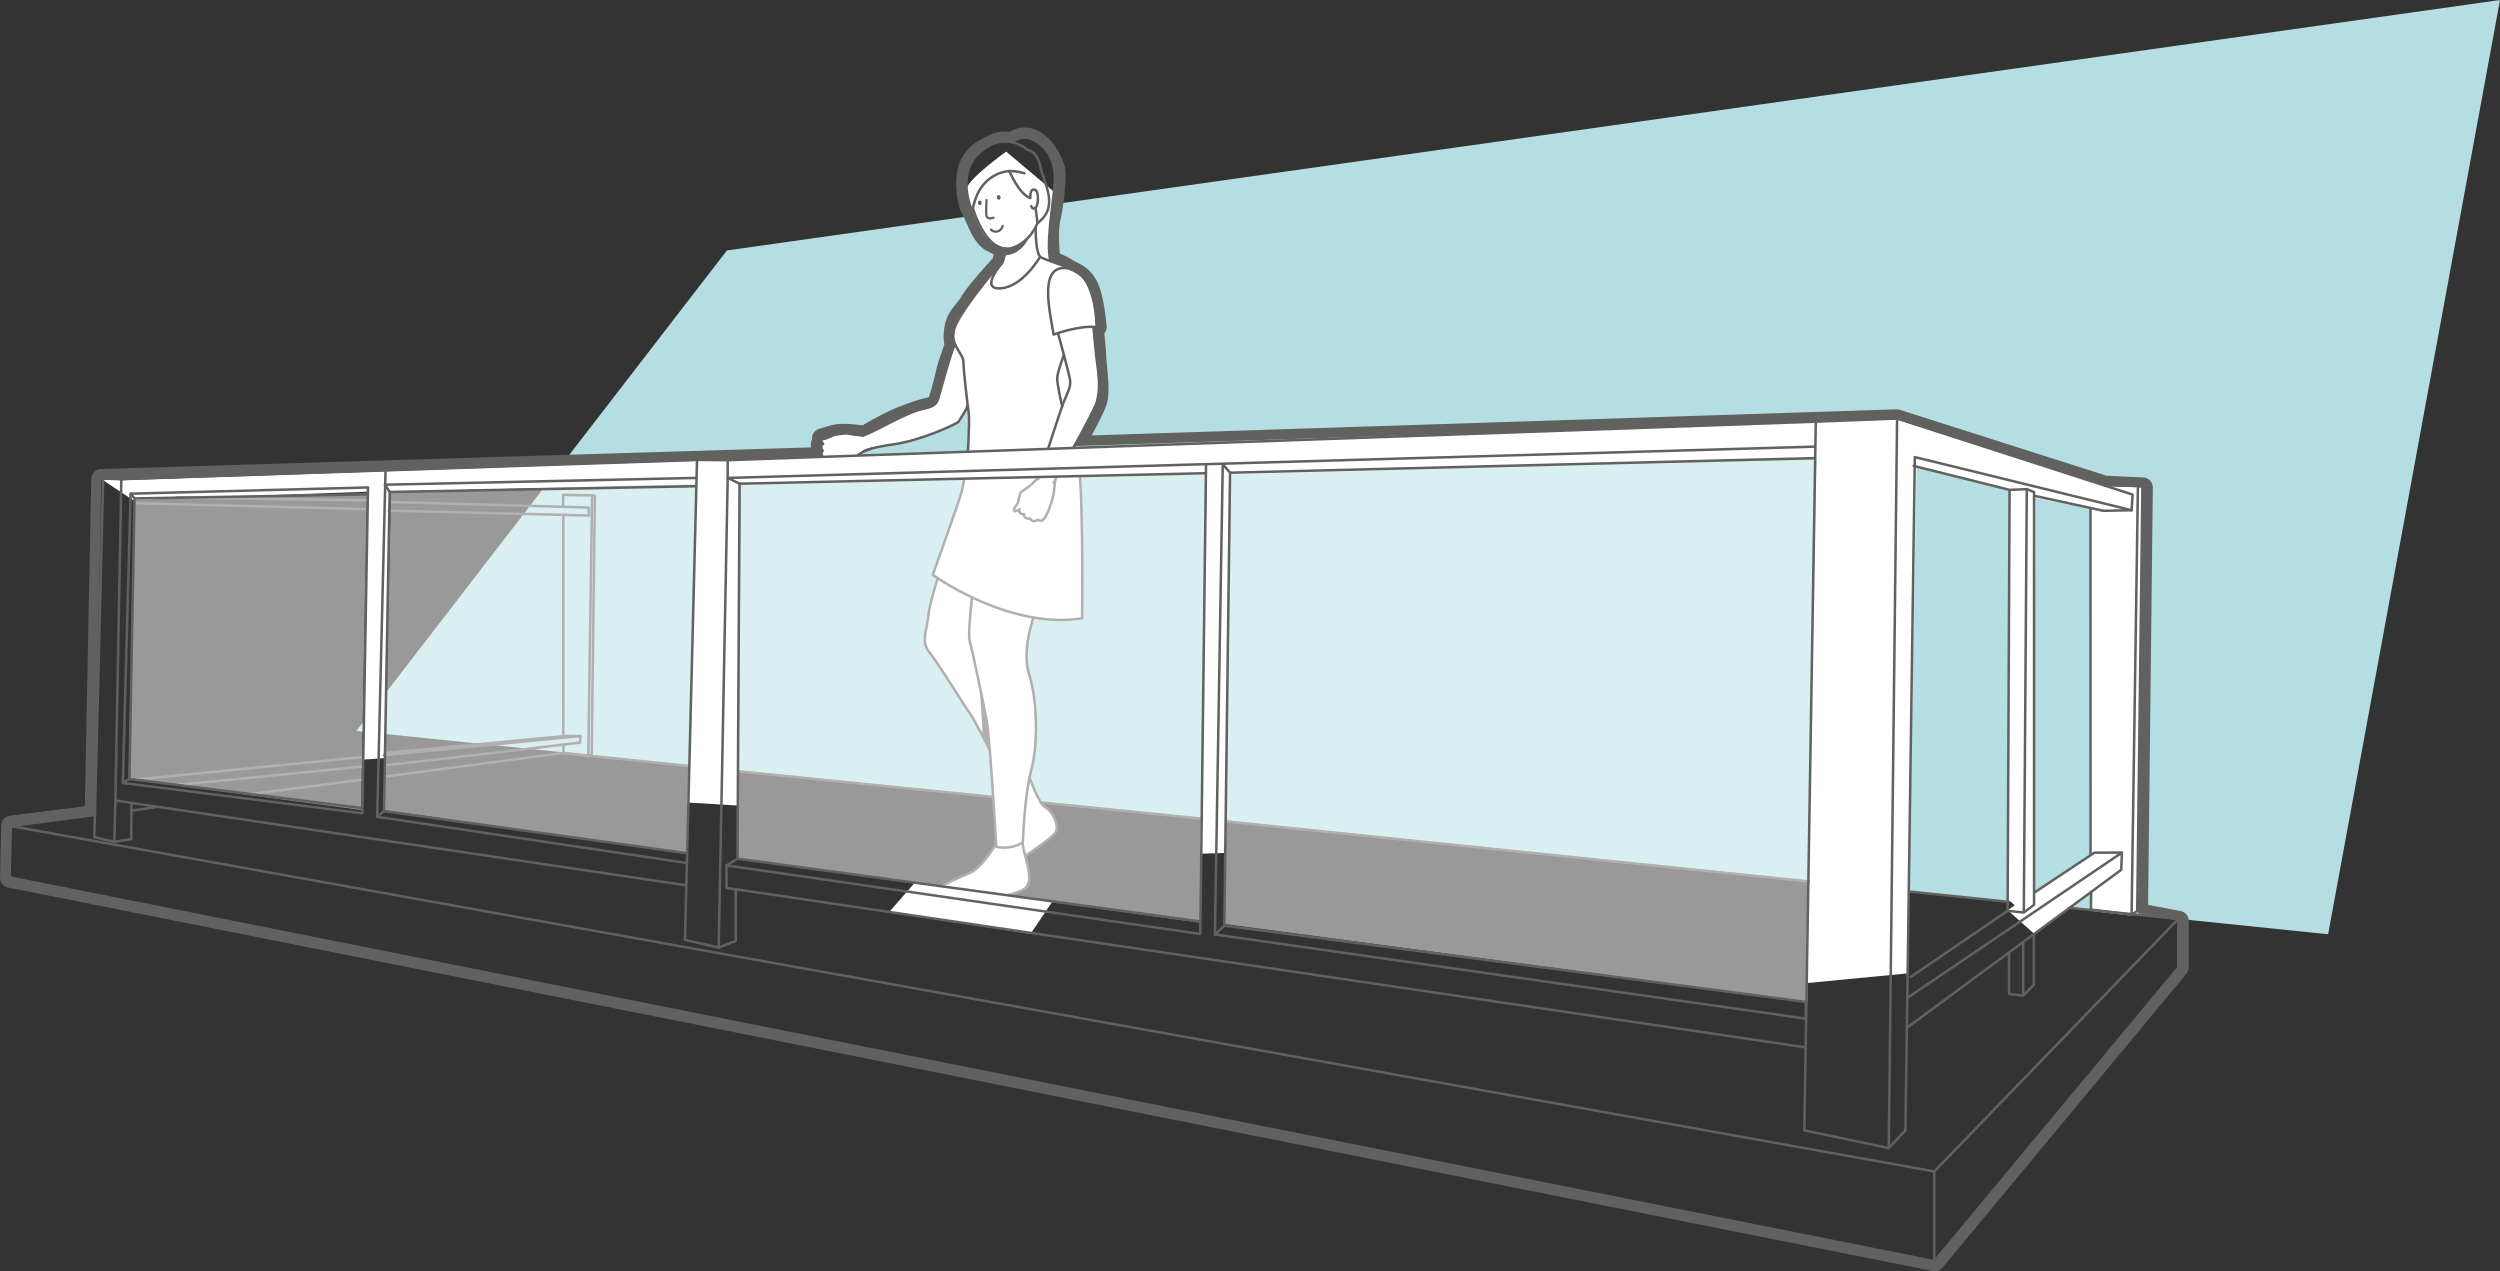
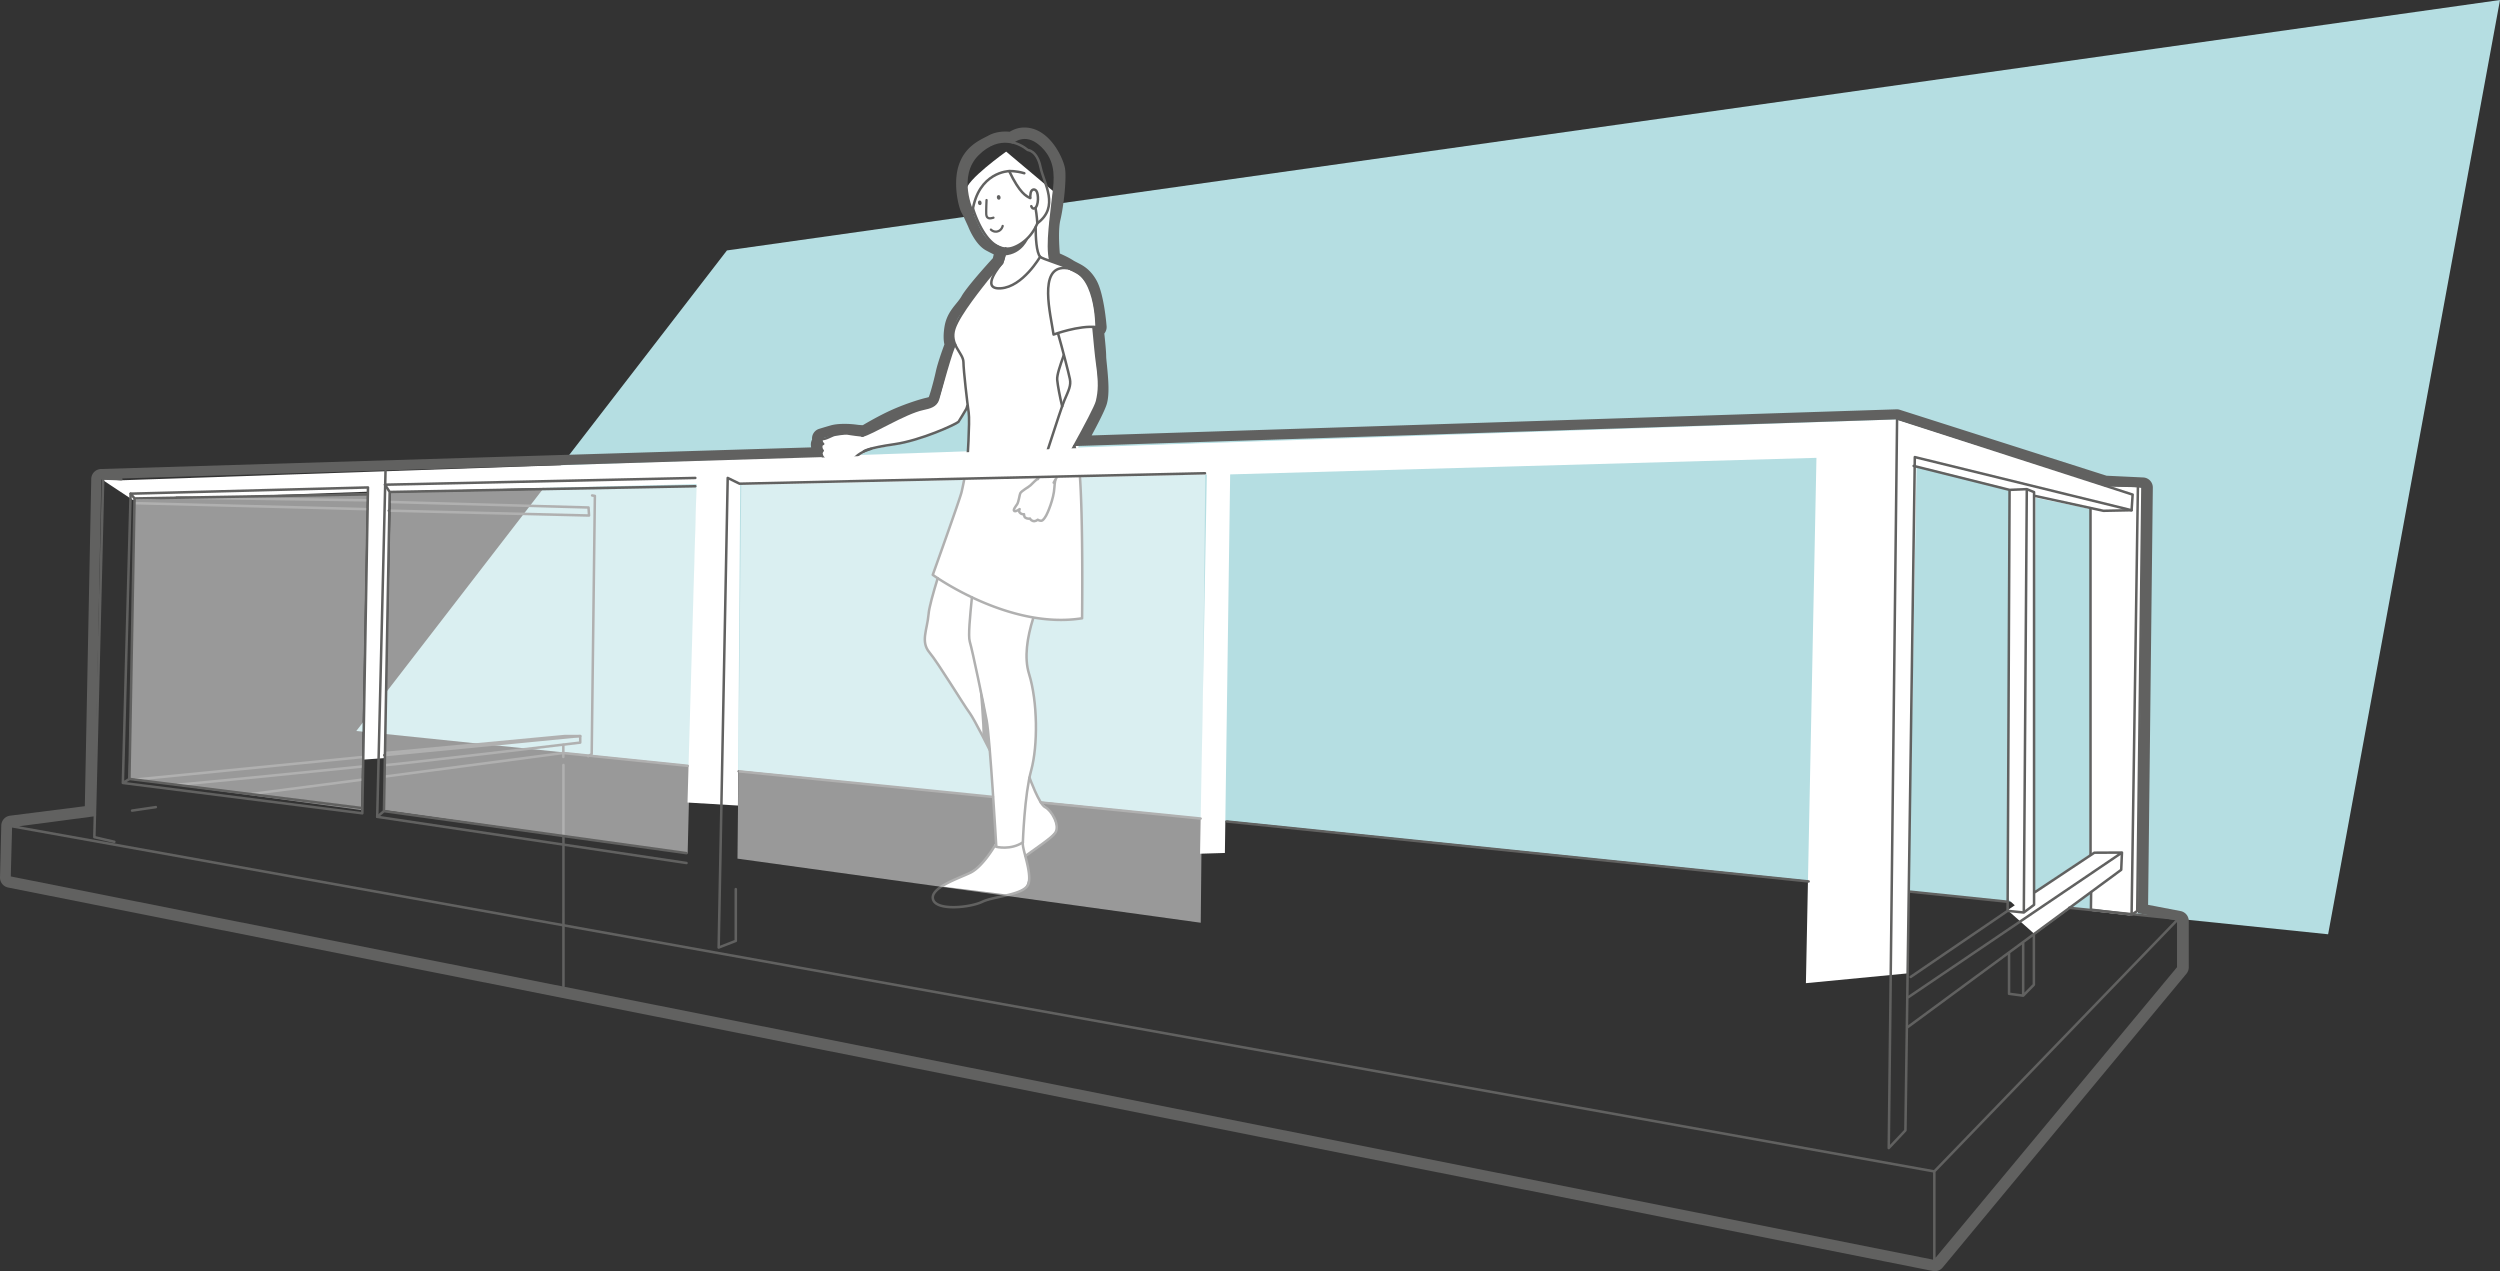
<svg xmlns="http://www.w3.org/2000/svg" viewBox="0 0 495.616 252.008">
  <rect x="0" y="0" width="495.616" height="252.008" fill="#333333" stroke="none" />
  <style>.st1{fill:#fff}.st2{fill:none;stroke:#616160;stroke-width:.5;stroke-linecap:round;stroke-linejoin:round;stroke-miterlimit:10}.st3{fill:#616160}.st4{fill:none;stroke:#616160;stroke-width:.452;stroke-linecap:round;stroke-linejoin:round;stroke-miterlimit:10}.st5{opacity:.5;fill:#fff}</style>
  <g id="Layer_15">
    <path fill="#b5dee2" d="M461.54 185.216L70.633 144.921l73.478-95.273L495.616 0z" />
    <path class="st1" d="M20.09 94.977l3.944.239 351.99-12.072 41.235 13.148 6.693.239.837.119-.956 84.382-1.66.447-7.759-.896.149-3.58-11.19 8.206-5.371-4.775 16.263-11.041.149-68.485-10.892-2.238-.298 80.72-2.238 1.492-3.134-2.835.448-80.869-18.352-4.625-1.791 100.414-20.142 1.94 2.089-104.145-116.231 3.283-1.044 75.05-4.924.149 1.343-75.199-92.507 2.089-.448 63.561-9.997-.597 1.791-63.114-60.726 1.492-1.194 52.819-4.178.298.895-53.117-46.551 1.642z" />
  </g>
  <g id="Layer_12">
    <path class="st1" d="M197.262 163.465l-1.044-14.755s-5.014-9.333-6.511-11.613c-1.497-2.28-4.488-6.89-5.451-7.756s-.891-3.361-.891-3.361l.784-5.772 1.747-5.579-.979-.67s5.764-15.731 6.287-18.837c.524-3.106.641-6.058.641-6.058l.143-6.058-.214-2.57-1.767 3.195s-6.144 2.938-7.783 3.437-3.777.926-5.844 1.354c-2.067.428-3.991.641-4.561 1.069-.57.428-1.639.855-1.639.855l-7.483.285.148-.679-.037-1.522.378-.426-.205-1.079 4.951-1 3.672.358 6.556-3.349 4.801-1.877 2.04-.546.961-1.399 1.605-6.013 1.782-4.797s-.582-1.15-.357-2.187c0 0 1.069-2.922 1.853-4.062.784-1.14 4.205-5.915 4.205-5.915l2.566-2.922 1.032-1.061.691-2.869s-1.652.367-2.935-1.415c-1.283-1.782-3.628-5.918-3.628-5.918s-1.004-2.277-1.218-4.201c-.214-1.924 7.91-7.697 7.91-7.697l8.552 7.198.784.641s-.499 4.775-.641 5.986c-.143 1.212-.143 4.917-.071 5.986.071 1.069.14 1.784.14 1.784l3.424 1.637s2.494.641 3.278 1.995 2.688 5.509 2.448 9.56l-.616.022s.506 5.403.762 7.317.612 4.765.185 6.832c-.428 2.067-2.779 5.274-3.278 7.269-.499 1.995-.713 2.494-.713 2.494s.499 7.483.57 9.051c.071 1.568.233 23.609.223 24.739 0 0-5.846.551-9.698.021 0 0-1.357 3.889-1.429 6.098-.071 2.209 1.497 8.623 1.568 10.191.071 1.568.57 7.055.071 10.12-.499 3.064-.94 5.144-.94 5.144l2.081 4.905s1.568.998 2.209 2.138 1.2 2.747.998 3.349-1.924 2.138-1.924 2.138l-4.162 3.026s.579 2.351.599 3.887-.713 2.494-.713 2.494-2.352 1.14-2.566 1.14-.784.143-.784.143l-13.184-1.639s1.639-1.069 2.637-1.354 3.563-1.639 4.561-2.494 2.922-3.278 2.922-3.278l.641-1.71-.14-3.42z" />
    <path class="st2" d="M191.775 80.437c-.059.202-.121.4-.188.595 0 0-1.48 2.512-1.579 2.6-.572.512-7.433 3.682-12.718 4.436-5.256.75-6.025 1.401-6.025 1.401m-.339-3.093c1.881-.392 8.415-4.539 12.038-5.317 1.367-.294 2.599-.58 3.001-1.945.212-.718 2.913-10.691 3.387-10.81" />
    <path class="st2" d="M171.047 86.357s-.86-.145-1.466-.187c-.495-.034-1.199-.196-1.647-.243-.448-.047-2.226.192-2.685.325-.188.055-1.36.666-1.754.732-.394.066-.751.076-.672.444.078.368.365.578.365.578s-.355.084-.378.426c-.045.665.29.895.29.895s-.3.342-.253.627c.102.629.432.841.432.841s-.117.332.038.738c.199.519.707.592.707.592s.112.704.475.796c.363.092.663-.048.958-.059.295-.011 2.717-.817 4.156-2.239 1.17-1.156 3.101-1.659 3.101-1.659m31.376 65.178s1.922 5.317 3.122 5.891c1.2.574 3.026 3.611 1.963 5.104-.724 1.017-3.827 3.044-5.884 4.561m-7.072-20.988c-.501-.99-1.004-1.976-1.481-2.894-1.085-2.089-2.03-3.824-2.483-4.446-1.45-1.984-6.2-9.863-7.998-12.03-1.798-2.165-.434-4.466-.169-7.616.113-1.33.893-4.093 1.809-7.097" />
    <path class="st2" d="M192.681 118.418c-.372 3.805-.767 7.639-.425 8.78.545 1.819 2.693 12.207 3.344 15.601.651 3.394 1.914 25.078 1.914 25.078s2.828.718 5.265-.887c0 0 .32-9.45 1.654-14.293 1.334-4.843 1.294-13.595-.433-19.117-1.005-3.217-.344-7.281.819-10.991" />
    <path class="st2" d="M197.406 167.728c-.179.049-.279.093-.279.093s-2.368 4.024-4.722 5.176c-2.354 1.153-8.102 2.991-7.433 5.308.669 2.316 7.329 1.638 9.76.472s8.537-1.318 9.178-3.656c.642-2.337-1.374-6.975-1.13-8.13m-11.052-74.975s-.746 4.122-1.126 5.629c-.379 1.507-5.685 16.314-5.685 16.314s15.063 10.939 29.601 8.611c0 0 .246-20.064-.5-29.054a24.051 24.051 0 0 0-.505-3.305" />
    <path class="st3" d="M196.221 148.71h-.002c-.501-.99-1.004-1.976-1.481-2.894.146-1.174-.621-10.327-.621-10.327 1.629 4.923 2.104 13.221 2.104 13.221z" />
    <path class="st2" d="M200.691 28.214s2.433-2.301 5.528.386c3.095 2.686 3.095 5.909 2.785 8.827-.568 5.336-1.54 11.06-.77 14.225m-16.486 40.181s.561-8.31.292-10.061-1.018-8.199-1.042-9.997c-.024-1.798-2.857-3.436-1.777-6.694.948-2.86 5.582-8.515 6.435-9.63.853-1.114 2.994-3.293 2.994-3.293s.531-1.403.721-2.865m13.594 39.142c.246.82.446 1.48.548 1.776m-2.629-19.772c-.695 1.953-1.381 3.92-1.297 4.855.101 1.127.554 3.485.987 5.278m-4.37-29.668c.48.466 4.15 1.452 6.143 2.459" />
    <path class="st2" d="M208.887 95.686s8.114-14.103 8.595-16.116c.482-2.013.559-3.801.049-7.386-.241-1.69-.507-4.589-.762-7.317m-7.02 1.231c.818 2.841 2.149 7.983 2.353 9.039.256 1.325-.235 2.212-1.097 4.243-.863 2.031-4.807 14.74-5.233 15.598" />
    <path class="st2" d="M208.865 66.325s5.034-1.876 8.519-1.48c0 0 .139-11.477-6.298-11.715-5.263-.194-2.801 9.232-2.221 13.195zm-3.548-21.261c.003 2.007.139 4.978.888 5.84 0 0-3.448 5.974-7.809 6.255-4.363.282.256-5.003.256-5.003s.25-.604.46-1.511c.093-.4.179-.862.229-1.358" />
    <path class="st2" d="M205.648 44.269c-1.517 3.671-4.508 4.839-5.411 4.976-1.038.157-3.979.365-6.652-5.996a20.948 20.948 0 0 1-.66-1.79" />
    <path class="st2" d="M204.24 39.272c-.773-.361-2.078-.968-4.174-5.353 0 0-6.141.125-7.287 8.035 0 0-3.317-7.041 1.055-11.367 4.372-4.326 8.431-2.085 9.932-.843 0 0 1.83.071 2.514 3.388.684 3.316 3.826 7.828-.632 11.137 0 0-.098-1.631-.35-3.006" />
    <path class="st2" d="M204.236 39.175c.008-.328.039-.648.089-.922.113-.618.675-.964 1.125-.41.45.555.506 3.024-.334 3.454m.001 0c-.308.158-.528-.042-.671-.42" />
    <path class="st3" d="M203.926 47.137s-1.158 3.294-4.816 3.509c.093-.4.179-.862.229-1.358h.002s2.284.301 4.585-2.151z" />
    <path class="st2" d="M205.773 94.866c-.49.338-1.067.945-1.46 1.328-.393.383-1.778 1.083-2.051 1.601-.112.212-.331 1.726-.601 2.138-.27.412-.907 1.19-.583 1.375.324.184 1.061-.377 1.061-.377s-.225.387-.001.648c.435.506.867.355.867.355s.002.517.241.673c.527.344.942.186.942.186s.141.341.553.48c.527.178.986-.243.986-.243s.589.387.945.115c.356-.273.559-.679.733-.955.193-.306 1.515-3.233 1.626-5.557.024-.495.086-.969.169-1.409m-9.134-61.304s1.268-.093 3 .424" />
    <path class="st4" d="M198.775 44.793s-.113.678-.796 1.013c-.41.201-1.074.176-1.536-.289" />
    <ellipse transform="rotate(-9.236 194.242 40.21)" class="st3" cx="194.239" cy="40.209" rx=".364" ry=".459" />
    <ellipse transform="rotate(-9.236 197.995 39.135)" class="st3" cx="197.991" cy="39.134" rx=".368" ry=".463" />
    <path class="st4" d="M195.577 39.661s-.095 2.086-.059 2.77c.069 1.306 1.234.739 1.429.725" />
  </g>
  <g id="Layer_13">
    <path class="st2" d="M72.635 99.179l-37.639-.514m80.03 47.26h-3.108l-35.566 3.351" />
-     <path class="st2" d="M111.676 147.661l.041 1.65 4.906.609.762-51.698-5.74-.128v2.398m.027 45.433l-.005-43.833" />
+     <path class="st2" d="M111.676 147.661v2.398m.027 45.433l-.005-43.833" />
    <path class="st2" d="M116.623 149.92l.678-.437.63-51.172-.546-.089m-82.133 57.327c1.241 0 36.473-3.585 36.473-3.585m4.733-.285c1.093 0 38.569-4.462 38.569-4.462v-1.292l-.815.07-38.03 3.716m282.364 25.033l-115.29-11.885" />
-     <path class="st1" d="M181.332 175.012l27.291 3.727-4.3 6.364-28.094-4.242z" />
    <path class="st2" d="M431.837 182.168l-21.626-2.198" />
-     <path class="st5" d="M243.928 93.356l-1.113 89.829 115.533 15.392 1.298-107.373z" />
    <path class="st2" d="M196.852 157.985l-50.395-5.072m91.539 9.359l-31.657-3.188" />
    <path class="st5" d="M238.94 94.056l-.899 88.874-91.838-12.707.748-74.216z" />
    <path class="st2" d="M71.92 154.545l-21.863 2.834m86.277-5.557l-24.696-2.544-35.264 4.66m-49.483.609l44.832-4.456M26.828 99.75l45.962 1.192m4.286.296l39.7.962-.104-1.593-39.182-1.086" />
    <path class="st1" d="M140.405 91.262l12.771-.209 88.56-3.245-2.796 6.248-90.543 1.926z" />
    <path class="st2" d="M2.15 163.766l381.323 68.467v17.796L1.878 173.954zm381.323 68.467l48.364-50.065v9.662l-48.364 58.199M18.814 161.563L2.15 163.766m28.743-3.759l-4.71.692" />
    <path class="st5" d="M77.503 97.652l60.619-1.156-1.798 72.692-60.234-8.605zm-50.73 1.284l45.978-1.156-1.156 62.803-46.107-6.165z" />
    <path class="st2" d="M374.438 227.604l3.306-3.512 1.86-133.477 42.977 10.538.207-3.1-46.697-15.083z" />
-     <path class="st2" d="M374.438 227.604l-16.736-3.512 2.273-140.502 16.116-.62m-16.116.62l-215.711 7.645v3.512l215.298-6.198m-115.707 5.165l-1.448-1.657-1.555 93.198 1.866-1.762 1.137-89.779 115.963-2.891M239.09 92.264l-1.14 92.888-93.924-13.581 2.177-1.348 91.643 12.441" />
    <path class="st2" d="M238.883 93.819l-92.266 2.074-2.353-1.146-1.793 93.1 3.395-1.319v-10.266" />
-     <path class="st2" d="M144.026 171.571v4.458l213.972 31.619m-117.146-22.393l117.146 16.691v-3.317l-115.28-15.136m-96.515-13.27l.414-74.33m-4.146 91.954l-6.681-1.52 2.393-95.15 6.081.058m-8.307 84.267l-113.082-16.8 1.178-63.711 114.13-3.814m-112.141 68.04l-.019 7.118-3.359.547.211-8.18" />
    <path class="st2" d="M22.664 166.882l-3.96-.921 1.75-71.085 3.599.115m113.792-.24l-61.521 1.338m.102-2.675l-1.646 68.517 61.316 9.156" />
    <path class="st2" d="M136.096 169.133l-59.978-8.334-1.338 1.132m1.338-1.132l1.131-63.27 60.596-1.132m-60.596 1.132l-.925-1.44m-4.499 65.144l1.128-64.596-47.058 1.231-1.54 57.348 1.305-.798 46.165 5.784m-47.47-4.986l47.47 6.017" />
    <path class="st2" d="M25.895 97.868l.78.946 46.107-.797M25.66 154.418l1.015-55.604m351.66 98.873l42.337-28.67-.149 3.417-42.336 31.195m.594-9.953l19.22-13.103 3.211.328.594-83.93-3.416.148-.389 83.454m.389-83.454l-19.015-4.753m24.113 5.958l13.507 2.943 5.586-.114m-21.369 79.748l2.033-1.527V97.56l-1.439-.589m1.538 79.954l11.849-7.878 5.479-.03m-17.461 16.278v9.928l-2.123 2.165v-10.387m0 10.387l-2.802-.375v-8.155" />
    <path class="st2" d="M417.316 96.214l6.518.126-1.254 84.989-8.065-1.001.043-3.46m-.117-7.401l-.008-68.613m8.147 80.475l1.115-.719 1.036-84.122-.897-.148m-45.286 80.414l19.4 2.01" />
    <path class="st3" d="M203.055 27.278c3.687 0 5.848 5.022 6.102 6.42.254 1.398-.191 6.547-.89 9.471-.699 2.924-.033 8.483-.033 8.483s2.131.797 3.424 1.637c1.293.84 2.712 1.004 3.983 3.292s1.744 8.264 1.744 8.264l-.616.022s.525 4.427.525 5.762.895 6.631.188 8.942c-.565 1.848-4.517 8.864-4.517 8.864l163.059-5.29 41.235 13.147 7.53.359-.956 84.382 8.08 1.545v9.182l-48.334 58.249L2 173.985l.254-10.298 16.527-2.098 1.308-66.613 142.609-4.345s.374-.108.148-.679c-.226-.571.253-.627-.037-1.522-.098-.302-.064-.386.017-.386.101 0 .276.133.353.133.043 0 .056-.042.008-.172-.202-.549-.205-1.079-.205-1.079s1.106-.343 2.266-.675c.574-.164 1.37-.225 2.162-.225.808 0 1.612.063 2.17.143.713.102 1.349.12 1.711.12.199 0 .315-.005.315-.005s2.844-1.735 5.577-3.007c2.733-1.271 5.78-2.22 6.928-2.479 1.148-.259 1.462-.572 1.78-1.144.318-.572 1.144-3.56 1.589-5.594.445-2.034 1.871-5.757 1.871-5.757s-.536-.726-.131-3.225c.405-2.498 2.075-3.477 3.155-5.384 1.081-1.907 6.274-7.539 6.274-7.539l.691-2.869s-1.435-.589-2.934-1.415c-1.499-.826-2.633-3.751-2.633-3.751l-.995-2.168-.403-.756c-.403-.756-1.398-4.894-.381-7.882 1.017-2.988 3.305-3.814 4.958-4.704.786-.423 1.669-.534 2.38-.534.784 0 1.359.135 1.359.135s.966-.933 2.364-.933m0-2c-1.222 0-2.218.436-2.879.84a9.17 9.17 0 0 0-.844-.039c-1.256 0-2.375.26-3.328.773-.188.101-.385.201-.587.304-1.657.845-4.161 2.122-5.317 5.516-1.224 3.597-.118 8.29.51 9.467l.375.704.947 2.062c.285.721 1.536 3.633 3.509 4.72a32.78 32.78 0 0 0 1.567.805l-.182.756c-1.271 1.392-5.166 5.714-6.191 7.524-.295.521-.677.991-1.082 1.488-.873 1.073-1.959 2.409-2.308 4.562-.263 1.623-.196 2.749-.019 3.517-.446 1.209-1.344 3.731-1.699 5.358-.463 2.119-1.189 4.623-1.403 5.086-.07.027-.208.073-.453.128-1.377.311-4.561 1.328-7.332 2.617-2.156 1.003-4.342 2.262-5.291 2.823a10.249 10.249 0 0 1-1.185-.097 18.135 18.135 0 0 0-2.454-.163c-1.099 0-2.012.102-2.712.302-1.181.338-2.308.687-2.308.687a2 2 0 0 0-1.408 1.92c0 .036.001.111.008.216-.239.45-.299.965-.18 1.537l-140.78 4.287a2 2 0 0 0-1.939 1.96l-1.274 64.886-14.813 1.88a2.001 2.001 0 0 0-1.748 1.935l-.254 10.298a2 2 0 0 0 1.609 2.011l381.579 76.023a1.994 1.994 0 0 0 1.93-.684l48.334-58.249a2 2 0 0 0 .461-1.277v-9.182a2 2 0 0 0-1.624-1.964l-6.437-1.231.938-82.709a2 2 0 0 0-1.905-2.02l-7.268-.346-40.985-13.068a1.984 1.984 0 0 0-.607-.095l-.065.001-159.547 5.176c1.201-2.228 2.617-4.971 2.982-6.167.582-1.903.351-4.81.04-7.872-.069-.683-.141-1.389-.141-1.655 0-.932-.211-3.045-.37-4.507.332-.4.496-.915.455-1.435-.052-.656-.548-6.484-1.989-9.077-1.249-2.249-2.742-3.004-3.833-3.555-.308-.156-.574-.29-.809-.443-.813-.528-1.852-1.017-2.643-1.359-.159-1.891-.295-4.933.108-6.619.69-2.888 1.257-8.399.912-10.294-.376-2.066-3.092-8.062-8.071-8.062z" />
  </g>
</svg>